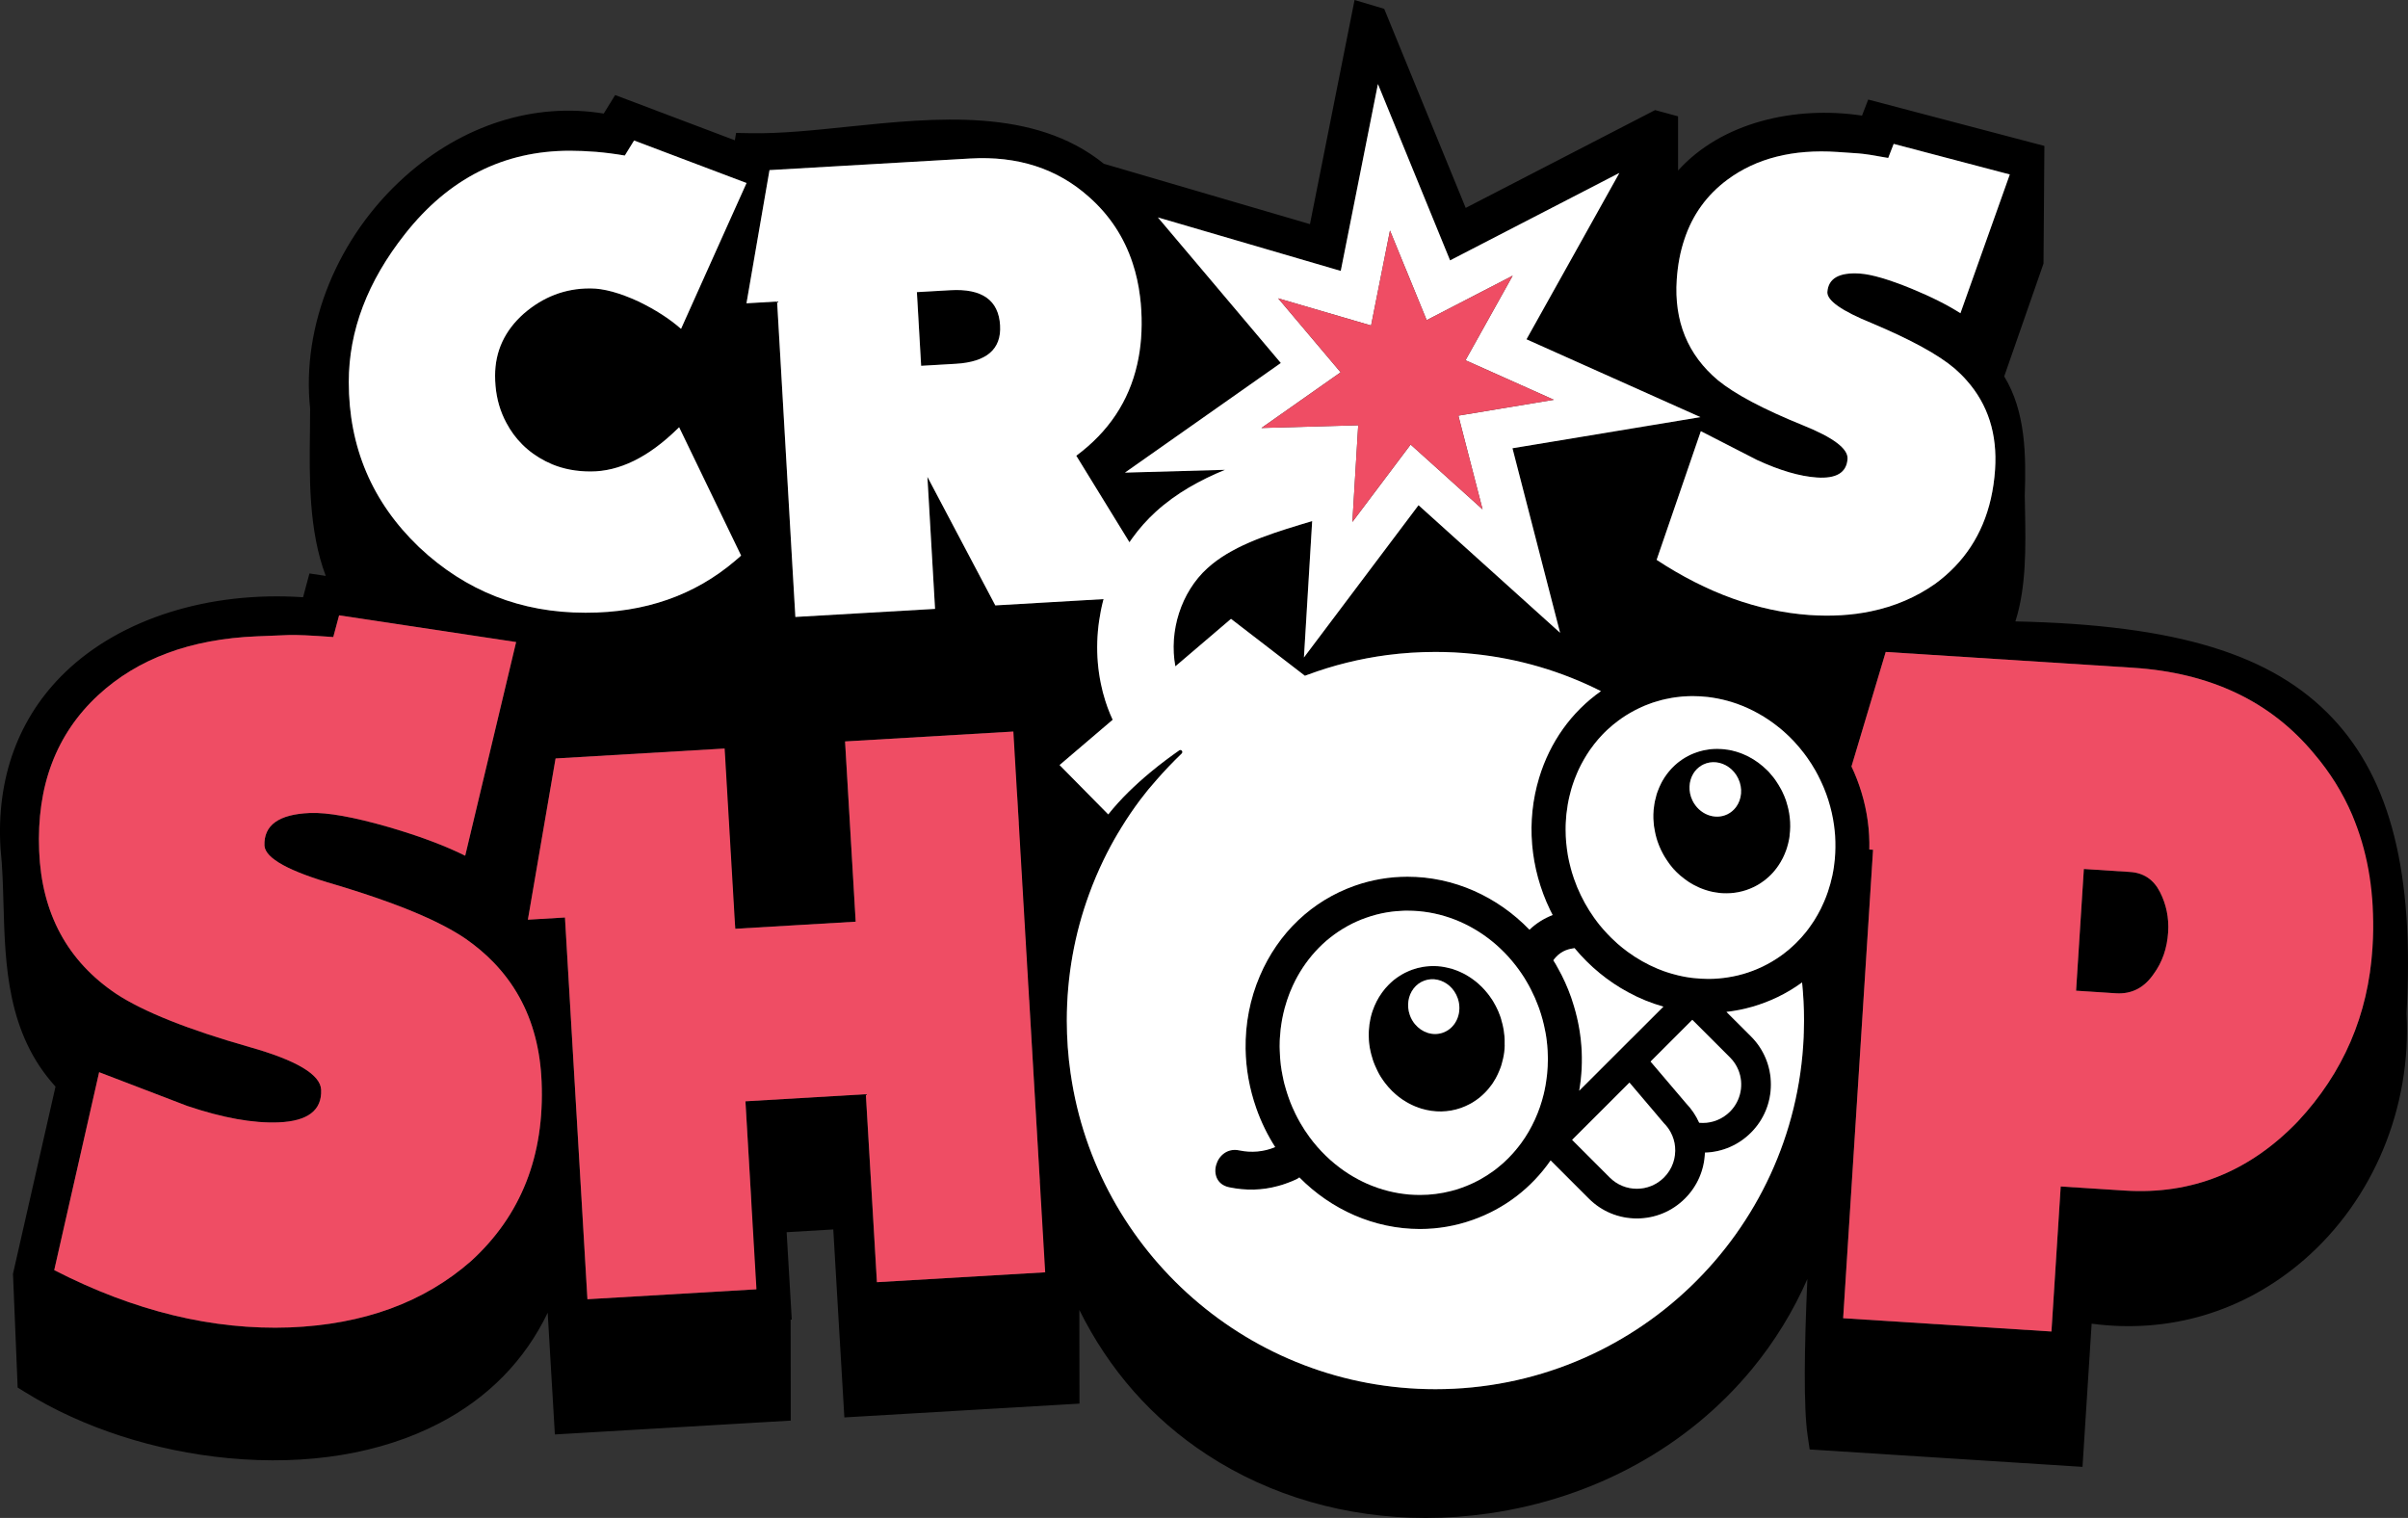
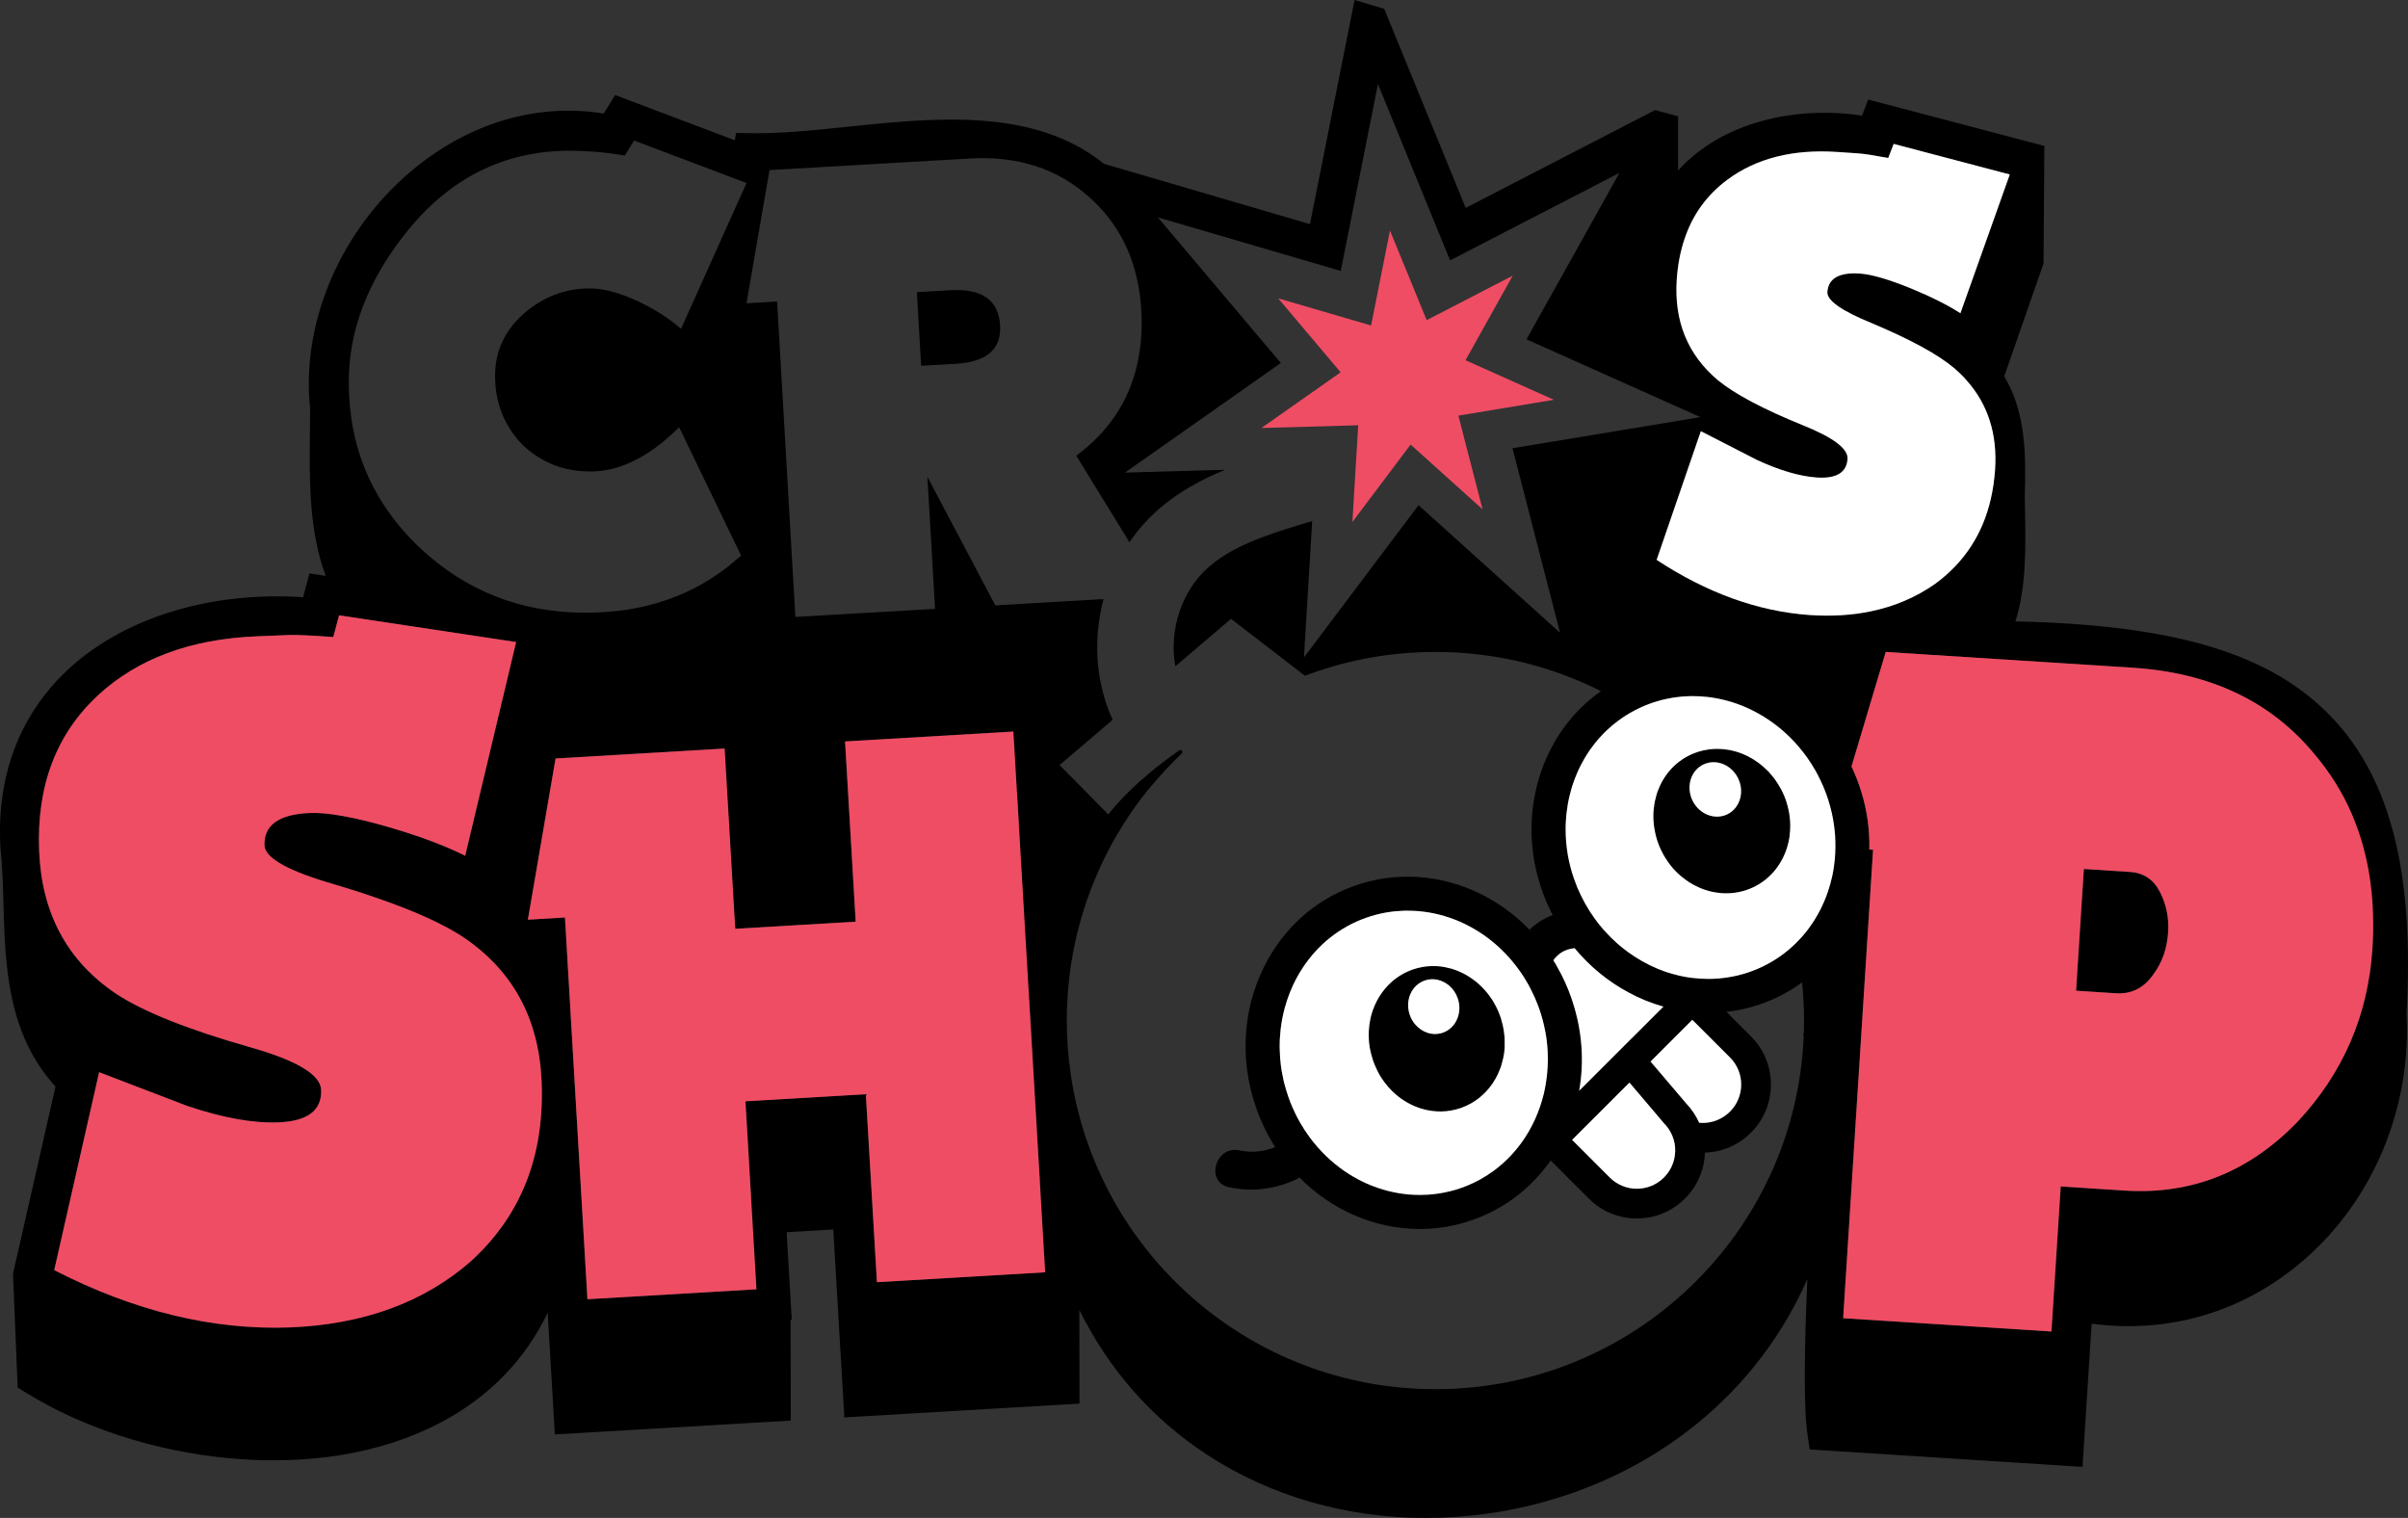
<svg xmlns="http://www.w3.org/2000/svg" viewBox="0 0 566.96 357.4" data-name="Calque 2" id="Calque_2">
  <rect x="0" y="0" width="566.96" height="357.4" fill="#333333" stroke="none" />
  <defs>
    <style>
      .cls-1 {
        fill: #fff;
      }

      .cls-2 {
        fill: #ef4d64;
      }
    </style>
  </defs>
  <g data-name="Calque 1" id="Calque_1-2">
    <g>
      <g>
        <path d="M420.57,188.6c-.04-.11-.07-.22-.11-.32-.09-.25-.19-.5-.29-.75-.02-.03-.03-.07-.04-.1-.14-.33-.28-.65-.44-.98-.08-.16-.16-.32-.24-.48-.09-.16-.18-.33-.28-.49-.13-.23-.26-.47-.4-.69l-.03-.06c-.15-.25-.32-.51-.49-.75-.09-.14-.18-.27-.27-.4-.04-.05-.08-.1-.11-.15-.06-.09-.13-.18-.2-.27-.05-.06-.09-.12-.13-.17-.03-.03-.06-.06-.08-.09s-.04-.05-.06-.07c-.18-.22-.36-.43-.54-.64,0,0,0,0,0,0,0,0,0,0,0,0-.02-.02-.04-.04-.06-.06-.05-.05-.09-.11-.14-.16-.07-.08-.15-.16-.22-.25-.14-.16-.28-.32-.44-.47-.14-.16-.29-.31-.44-.45-.15-.14-.3-.29-.46-.43-.16-.15-.31-.28-.47-.41-.02-.03-.04-.05-.07-.06-.07-.07-.14-.13-.21-.17-.21-.17-.43-.33-.65-.49-.12-.09-.23-.17-.35-.25h-.01s-.09-.07-.13-.09c-.16-.11-.33-.21-.49-.31-.21-.13-.43-.25-.64-.37-.43-.24-.86-.45-1.3-.63-.21-.09-.41-.17-.62-.25-.18-.07-.36-.13-.54-.19-.14-.05-.29-.1-.43-.13t-.02-.01c-.13-.04-.26-.08-.39-.11-.14-.04-.28-.07-.41-.1-.14-.04-.27-.07-.41-.09-.41-.09-.81-.15-1.22-.2-.01,0-.03,0-.04,0-.03-.01-.05-.01-.08-.01-.05,0-.1-.02-.16-.02-.18-.03-.36-.06-.54-.07-.18-.02-.36-.03-.54-.05-.36-.03-.71-.04-1.07-.04-.25,0-.49.01-.74.02-.19.01-.37.02-.55.04-.15.01-.3.03-.45.04-.42.05-.83.12-1.24.21-.13.02-.25.05-.38.08-.11.02-.21.04-.31.08-.22.05-.44.11-.66.18-.29.09-.58.19-.87.3-.14.05-.29.11-.44.17-.2.08-.4.17-.6.26-.05.02-.11.04-.16.07-.21.1-.42.21-.62.33-.03,0-.05.02-.08.04,0,0-.01-.01-.01.01-.14.07-.27.14-.4.22-.04.02-.09.05-.13.08-.18.11-.36.2-.53.33-.03.02-.06.04-.08.06-.16.1-.31.21-.46.33-.04.02-.09.05-.13.09-.09.05-.16.11-.24.18-.02.01-.04.03-.06.05-.08.06-.15.12-.23.19-.01,0-.02,0-.02.01-.21.17-.4.33-.59.52-.13.11-.25.23-.37.36-.14.12-.27.26-.4.4-.03.03-.06.05-.08.09-.18.19-.35.39-.52.6-.13.16-.26.32-.39.49-.07.07-.12.15-.17.23-.13.18-.26.36-.38.54-.07.09-.13.18-.18.28-.11.15-.21.31-.3.47h0s0,.02,0,.03c-.01.01-.02.02-.02.03h-.01c-.04.07-.07.12-.1.18,0,.01,0,.02-.01.03-.1.17-.19.34-.27.51.04-.08.08-.17.13-.26-.49.83-.9,1.71-1.22,2.65-.4,1.16-.67,2.4-.77,3.71-.02.13-.03.26-.03.39-.06.83-.05,1.7.05,2.59.02.28.06.56.1.84.03.28.07.56.14.85.05.25.1.51.15.77.01.04.02.08.03.12.08.37.17.75.28,1.12.08.27.16.54.26.81h0s0,.06.03.09c0,0,0,.01.01.02,0,.02,0,.04.02.06.05.14.1.27.15.41.01.05.03.11.06.16,0,.02,0,.03.02.05.03.09.07.18.11.28.08.2.16.39.25.59.01,0,.01.01.01.01.01.06.03.12.08.18,0,.01.01.02.01.03.02.05.04.09.06.14.02.05.04.09.06.14.12.25.24.49.38.73.09.18.19.36.29.54.08.14.17.29.26.43.04.06.09.13.13.2.04.07.08.14.13.2h.01c.03.06.06.1.09.14.12.18.24.35.36.53.98,1.46,2.09,2.68,3.27,3.68.44.37.89.71,1.35,1.02h.01c.46.31.93.59,1.41.84.24.13.47.24.71.35,1.22.56,2.48.93,3.75,1.14.02,0,.03,0,.04.01.01,0,.02,0,.03,0,.21.04.42.08.63.11.26.04.52.08.78.11.11,0,.23.03.34.04.18,0,.35.03.53.04,2.46.13,4.95-.32,7.27-1.44.22-.11.44-.22.66-.34.16-.09.32-.18.48-.27.18-.11.36-.22.54-.34.28-.18.55-.37.81-.57.19-.14.38-.29.56-.45.19-.15.36-.31.54-.47.17-.16.34-.32.51-.49.17-.16.33-.34.49-.52.13-.15.26-.3.39-.46.02-.03.05-.07.08-.1.28-.34.54-.7.79-1.07.33-.49.64-1,.91-1.53.04-.06.07-.12.1-.18,0-.02.03-.04.04-.07h0c2.02-3.61,2.62-8.18.84-13.25-.01-.05-.03-.11-.05-.16ZM408.74,190.03c-.53.71-1.22,1.3-2.05,1.7-2.98,1.43-6.65-.04-8.21-3.27-1.02-2.14-.87-4.52.2-6.3.47-.78,1.13-1.45,1.94-1.93.14-.08.28-.16.43-.23,1.93-.93,4.16-.63,5.91.58.94.65,1.75,1.56,2.29,2.7,1.12,2.32.84,4.94-.51,6.75Z" />
        <path d="M501.5,205.3l-10.86-.7-1.83,28.66,9.4.61c3.66.23,6.6-1.27,8.83-4.5,2.06-2.79,3.21-6.09,3.45-9.9.21-3.36-.43-6.51-1.93-9.45-1.5-2.94-3.85-4.52-7.06-4.72Z" />
        <path d="M223.76,68.33l-7.88.45,1,17.35,7.89-.46c.1,0,.17-.01.22-.01,7.31-.42,10.81-3.44,10.48-9.04-.34-5.96-4.25-8.72-11.71-8.29Z" />
        <path d="M354.09,242.78s0-.05-.01-.08c-.01-.08-.02-.15-.04-.23-.03-.2-.07-.4-.11-.6v-.02s-.01-.01-.01-.03c0-.01,0-.02-.01-.03-.01-.05-.02-.1-.03-.16-.1-.48-.23-.97-.38-1.45,0-.02,0-.03,0-.05,0-.02-.01-.04-.01-.06l-.24-.75c-.08-.23-.16-.45-.26-.67-.05-.14-.1-.28-.16-.42-.02-.04-.03-.08-.05-.11-.12-.26-.24-.51-.36-.77-.09-.18-.18-.36-.27-.54-.06-.11-.13-.23-.19-.34-.06-.12-.13-.23-.19-.34-.02-.05-.05-.1-.08-.15-.1-.18-.2-.34-.31-.51-2.45-4.01-5.85-6.37-9.47-7.34-.03,0-.05-.01-.08-.02-.02,0-.03,0-.04-.01-.81-.24-1.64-.41-2.47-.52-.28-.03-.56-.06-.85-.08-.02,0-.04,0-.06-.01-.01.01-.02.01-.04,0-.07,0-.14,0-.22,0-.08-.01-.16-.01-.23-.01-.97-.03-1.96.03-2.94.2-.41.07-.81.15-1.22.26-.4.1-.81.23-1.21.37-.26.09-.52.19-.77.3-.33.13-.64.28-.96.44-.26.13-.51.27-.75.41-.26.15-.52.31-.77.48-.19.12-.38.25-.56.39-.21.16-.42.32-.63.48-.2.17-.4.34-.59.52-.21.19-.41.38-.6.58-.25.25-.48.51-.71.77-.04.04-.08.08-.11.13-.18.22-.36.45-.54.69-.02,0-.02.01-.02.03-.07.07-.13.15-.18.23-.01,0-.02.03-.03.04-1.85,2.41-3.02,5.44-3.12,8.96-.01.17-.01.35-.01.53,0,.34.01.68.04,1.02.01.19.03.37.04.56.02.17.05.35.07.52v.06s.01.09.02.14v.02c0,.06.01.12.02.19,0,.06.01.12.02.19.03.25.07.51.12.77.04.25.09.51.15.77.04.2.08.4.14.6.13.52.28,1.04.46,1.56.01.05.03.11.05.16.29.82.63,1.61,1.03,2.36.07.15.14.29.22.43.07.14.14.27.22.4.06.1.12.2.18.3.03.06.07.12.1.18,2.45,4.12,5.9,6.54,9.58,7.52.03,0,.06.01.08.02.02,0,.03,0,.04.01,2.98.88,6.17.88,9.23-.2.36-.13.72-.27,1.07-.43.35-.15.69-.32,1.02-.5.16-.09.32-.17.47-.26.16-.09.31-.19.46-.29.34-.21.66-.43.98-.68.13-.1.26-.19.38-.29.4-.33.79-.68,1.16-1.05.16-.16.32-.32.47-.49.16-.17.31-.34.46-.52.26-.3.5-.62.73-.94,0-.02.01-.03.03-.04.03-.04.06-.08.09-.12,0,0,0-.01.01-.01.01,0,.01-.02.02-.03,2.32-3.13,3.53-7.28,2.78-12.17,0-.08-.02-.17-.04-.26ZM322.27,244.11v-.2c0-.08,0-.17,0-.24,0-.1,0-.19,0-.28v.52c0,.27.01.53.03.8-.02-.2-.03-.4-.03-.6ZM343.19,239.66c-.59,1.6-1.81,2.9-3.46,3.48-2.37.84-4.95-.04-6.57-2h-.01c-.51-.62-.93-1.34-1.21-2.15-.79-2.24-.38-4.59.89-6.24.65-.85,1.53-1.51,2.58-1.88,2.03-.72,4.23-.17,5.84,1.23.86.75,1.55,1.74,1.96,2.92.56,1.59.51,3.23-.02,4.64Z" />
        <path d="M549.23,169.12c-14.17-15.07-36.69-22-74.71-22.81,2.6-8.11,2.43-17.62,2.27-26.21-.02-1.15-.04-2.29-.06-3.41.32-9.72.18-19.84-4.84-28.07l9.25-26.55.21-27.71-41.48-10.92-1.46,3.78c-15.79-2.38-33.06,1.57-43.31,12.93v-12.76s-5.41-1.47-5.41-1.47l-44.59,23.03-19.19-46.87-6.98-2.08-10.5,52.77-7.2-2.11c-14.21-4.16-36.12-10.57-40.22-11.78l-1.1-.32c-16.43-13.26-39.6-10.86-60.24-8.73-8.18.85-15.9,1.66-22.93,1.53l-3.42-.06-.3,1.73-28.18-10.65-2.69,4.36c-16.26-2.69-33.17,2.63-46.81,14.83-15.86,14.19-24.39,35.11-22.32,54.64,0,1.73-.02,3.51-.04,5.32-.14,11.1-.3,23.39,3.72,34.07l-3.84-.58-1.5,5.6c-22.11-1.48-42.84,4.99-55.97,17.62C4.34,168.86-.93,183.27.13,199.91l.02.17c.43,4.04.54,8.3.67,12.81.4,14.3.84,30.43,12.25,42.95l-9.9,43.58-.12.54.03.54c.02.51.99,24.07.99,24.07l.08,2.12,1.81,1.12c13.48,8.36,30.47,13.87,47.81,15.51,18.72,1.77,35.86-1.06,49.59-8.18,11.59-6.01,20.2-14.84,25.59-26.05l1.69,28.65,55.54-3.26-.03-23.77h.27l-1.21-20.59,10.98-.65,2.61,44.26,55.36-3.25-.03-22.05c6.97,14.06,17.09,25.6,30.05,34.07,14.95,9.79,32.83,14.9,51.5,14.9,4.94,0,9.94-.36,14.95-1.08,24.77-3.59,46.73-15.64,61.84-33.93,5.35-6.49,9.71-13.59,13.07-21.24-.71,16.04-.93,30.24.07,36.93l.47,3.19,64.24,4.1,2.15-33.71c18.32,2.44,35.93-2.82,50.03-15.05,16.3-14.14,25.31-35.81,24.11-58,1.84-32.84-3.68-54.92-17.38-69.49ZM394.79,65.8c.23-3.42.83-6.57,1.8-9.45,1.9-5.76,5.27-10.43,10.1-14.02,6.83-5.07,15.47-7.25,25.92-6.55l4.96.34c.6.04,1.48.15,2.65.32,1.17.18,2.62.43,4.36.75l1.28-3.31,27.34,7.2-11.62,32.67c-2.99-1.92-6.83-3.86-11.52-5.79-5.34-2.18-9.38-3.36-12.13-3.55-4.9-.33-7.46,1.12-7.68,4.36-.09,2.01,3.42,4.46,10.51,7.34,9.19,3.87,15.69,7.43,19.49,10.68,1.03.9,1.98,1.84,2.83,2.82,5,5.64,7.21,12.61,6.66,20.92-.16,2.42-.5,4.73-1,6.92-1.91,8.34-6.28,15.01-13.1,20.01-4.5,3.16-9.55,5.32-15.16,6.48-4.45.93-9.27,1.22-14.43.87-12.16-.87-24.15-5.2-36-12.99l10.41-30.3,13.26,6.8c5.36,2.47,10.05,3.84,14.05,4.11,4.6.31,7.01-1.15,7.23-4.38.16-2.4-3.35-5.05-10.55-7.94-9.3-3.77-15.94-7.3-19.95-10.57-7.13-5.98-10.37-13.9-9.71-23.74ZM95.36,55.09c10.28-13.06,23.21-19.6,38.81-19.6,1.96,0,4.01.09,6.17.26,2.15.18,4.41.47,6.77.87l2.18-3.54,26.48,10.01-5.55,12.35-9.87,21.99c-2.66-2.35-6-4.5-10.01-6.45-4.46-2.05-8.22-3.07-11.28-3.07h-.23c-5.76,0-10.93,1.97-15.49,5.92-4.51,4-6.77,8.87-6.77,14.62,0,3.3.56,6.32,1.69,9.07.29.71.61,1.39.97,2.05,1,1.9,2.25,3.59,3.73,5.07.4.4.81.78,1.24,1.14,1.72,1.46,3.67,2.64,5.83,3.55,2.71,1.12,5.72,1.68,9.03,1.68,6.77,0,13.56-3.32,20.38-9.97.15-.14.31-.3.46-.45l14.59,30.22c-.22.2-.44.4-.66.59-.02.02-.05.05-.08.07l-.69.46.05.09c-9.58,8.16-21.28,12.24-35.1,12.24h-.23c-15.1,0-28.1-5.11-38.99-15.33-.07-.06-.13-.13-.2-.19-10.98-10.54-16.47-23.47-16.47-38.79,0-12.07,4.41-23.69,13.24-34.86ZM110.93,296.9c-11.06,9.72-25.29,14.94-42.7,15.64-18.17.66-36.65-3.83-55.46-13.49l10.57-46.6,20.76,7.95c8.35,2.81,15.51,4.1,21.49,3.86,6.88-.28,10.22-2.84,10.02-7.66-.14-3.59-5.78-6.95-16.91-10.09-14.39-4.1-24.82-8.26-31.28-12.47-11.54-7.73-17.61-18.96-18.2-33.66-.63-15.31,4-27.54,13.89-36.7,9.31-8.6,21.77-13.23,37.39-13.86l7.4-.3c.89-.04,2.22-.01,3.99.06,1.76.08,3.95.22,6.58.41l1.37-5.11,16.11,2.43,25.57,3.86-11.99,50.31c-4.49-2.24-10.11-4.38-16.87-6.4-.38-.12-.76-.23-1.14-.34-8.26-2.38-14.44-3.49-18.55-3.32-7.33.3-10.89,2.86-10.7,7.69.2,3,5.79,6.07,16.77,9.21,4.6,1.38,8.78,2.75,12.53,4.12,6.67,2.43,12.01,4.86,16.02,7.28.73.44,1.42.88,2.06,1.32,2.44,1.7,4.64,3.56,6.58,5.57,4.75,4.92,8.01,10.76,9.77,17.53.86,3.3,1.37,6.83,1.52,10.57.71,17.38-4.82,31.44-16.59,42.19ZM206.47,301.89l-2.51-42.57-.1-1.69-28.35,1.67.04.65,1.33,22.64h-.12s1.22,20.98,1.22,20.98l-39.67,2.33-3.48-59.07-1.81-30.81-8.73.52,6.52-37.96,39.69-2.33,2.44,41.5h.12s.06.93.06.93l28.35-1.67-2.5-42.44,39.5-2.32.88,14.69.11-.09.42,7.09-.13-.13,2.44,41.59h.13l1.09,18.63,1.42,24.12h-.13s1.26,21.42,1.26,21.42l-39.49,2.32ZM424.7,243.29l-.12.16.09.72c-2.02,46.13-40.07,82.91-86.7,82.91-43.67,0-79.82-32.26-85.88-74.26-.01-.04-.01-.07-.02-.11h0c-.59-4.06-.89-8.21-.89-12.42,0-10.46,1.85-20.5,5.26-29.79,1-2.75,2.14-5.43,3.4-8.04,1.04-2.15,2.17-4.25,3.38-6.29.04-.07.09-.13.13-.2.21-.37.43-.74.66-1.1,1.37-2.24,2.84-4.4,4.41-6.5.45-.6.94-1.22,1.44-1.84.07-.1.15-.19.22-.28l.38-.47c.62-.75,1.27-1.51,1.96-2.28,1.72-1.96,3.65-4.01,5.81-6.08.06-.06.11-.13.13-.2.14-.39-.3-.83-.72-.54-1.98,1.38-4.39,3.15-6.9,5.25-3.34,2.78-6.87,6.12-9.8,9.82l-10.26-10.4-1.2-1.22,9.81-8.37,2.69-2.29c-.44-.95-.84-1.91-1.2-2.9-.18-.51-.36-1.02-.52-1.53-.43-1.35-.79-2.72-1.07-4.11t0-.02c-1.33-6.44-1.08-13.17.56-19.54.03-.1.05-.21.09-.31l-25.49,1.48-15.99-30.27,1.64,28.31.16,2.78-1.73.1-31.16,1.8-.05-.95-.15-2.49-.54-9.26.03-.02h-.03s-3.56-61.55-3.56-61.55l-7.21.42,2.66-15.4,2.76-15.96,47.23-2.73c11.17-.65,20.48,2.35,27.94,9,4.88,4.3,8.33,9.52,10.34,15.67.81,2.45,1.39,5.06,1.73,7.82.14,1.07.24,2.18.3,3.3.25,4.54-.07,8.77-.97,12.69-1.97,8.7-6.75,15.87-14.34,21.5l12.52,20.37c.07-.11.15-.22.23-.33.1-.16.21-.32.33-.47.03-.04.06-.09.09-.13,1.63-2.27,3.49-4.37,5.57-6.26,4.85-4.41,10.46-7.47,16.28-9.86l-21.13.59-1.05.03-1.38.04,2.87-2.02,21.56-15.16,12.27-8.63-18.7-22.15-8.94-10.58-1.31-1.55.94.27h.01s42.11,12.33,42.11,12.33l8.75-44,.67,1.63,16.32,39.89.68-.35,39.18-20.24-.59,1.06-9.48,16.99-11.8,21.12,35.56,15.91,5.4,2.41-4.87.81-39.39,6.52,5.78,22.41,5.42,21.03-33.32-30.03-25.94,34.47-1.04,1.38.43-7.11,1.51-25c-.92.27-1.89.56-2.9.87-8.35,2.54-16.3,5.24-21.79,10.24-6.18,5.61-9.07,14.84-7.52,23.08h0s13.1-11.17,13.1-11.17l17.4,13.4c.13-.05.27-.1.4-.15.11-.04.22-.08.33-.12,5.94-2.2,12.19-3.76,18.66-4.61,3.71-.48,7.5-.73,11.34-.73,3,0,5.96.15,8.88.46,10.73,1.08,20.88,4.12,30.09,8.77-6.91,4.86-11.99,11.93-14.56,20.41-3.08,10.18-2.17,21.23,2.58,31.09.2.41.4.81.61,1.21-2.03.79-3.9,1.96-5.46,3.46-7.54-7.81-17.8-12.48-28.71-12.48-4.25,0-8.42.71-12.4,2.11-10.08,3.55-18.02,11.08-22.36,21.22-2.34,5.45-3.46,11.3-3.37,17.21.07,4.68.91,9.4,2.52,13.98,1.15,3.27,2.65,6.33,4.45,9.14-2.67,1.13-5.63,1.38-8.46.78-5.65-1.19-8.07,7.48-2.4,8.68,3.97.83,7.79.73,11.52-.29.74-.19,1.48-.43,2.22-.71.71-.26,1.42-.55,2.12-.88.25-.12.48-.26.69-.44,7.52,7.61,17.64,12.15,28.39,12.15,4.23,0,8.4-.72,12.39-2.13,7.53-2.65,13.86-7.51,18.38-14.02l8.97,8.97c3.02,3.03,7.05,4.7,11.33,4.7s8.32-1.67,11.35-4.71c2.89-2.89,4.55-6.72,4.68-10.8,4.09-.12,7.93-1.78,10.84-4.69,3.03-3.03,4.7-7.06,4.7-11.34s-1.67-8.31-4.7-11.34l-5.77-5.76c4.15-.47,8.17-1.63,11.97-3.45,2.07-.99,4.02-2.16,5.84-3.49.3,2.95.46,5.95.46,8.98,0,1-.02,2-.06,3ZM393.35,266.58c.58,1.07.93,2.24,1.04,3.42.24,2.59-.63,5.26-2.61,7.24-1.76,1.76-4.07,2.65-6.39,2.65s-4.62-.89-6.38-2.65l-8.86-8.86,9.83-9.82,3.67-3.67,6.71,7.9-.81-.69,3.8,4.48ZM392.86,254.92l-3.88-4.56-.36-.42,9.83-9.83,8.86,8.85c.89.88,1.55,1.9,1.99,2.99,1.32,3.26.66,7.14-1.99,9.79-1.77,1.76-4.08,2.65-6.39,2.65-.28,0-.57-.01-.85-.04-.75-1.69-1.8-3.24-3.11-4.61l-4.1-4.82ZM384.08,244.58h-.01s-5.37,5.36-5.37,5.36l-6.88,6.87c1.22-6.96.69-14.22-1.63-21.17-.07-.27-.17-.53-.26-.8-.85-2.41-1.89-4.72-3.12-6.89-.11-.23-.24-.45-.37-.67-.02-.03-.04-.06-.05-.1-.22-.36-.44-.72-.66-1.08.18-.27.39-.52.62-.76.32-.35.69-.68,1.11-.96.71-.48,1.5-.8,2.33-.98.31-.07.62-.12.94-.16,3.56,4.3,7.87,7.84,12.66,10.41,2.62,1.43,5.4,2.56,8.26,3.36l-7.57,7.57ZM358.88,230.19c.19.31.38.63.57.96.18.29.34.59.51.89.2.37.4.75.59,1.14.57,1.16,1.1,2.38,1.59,3.66.08.2.16.4.23.6l.04.12c.57,1.71,1.02,3.37,1.36,4.99.08.42.16.83.23,1.24.03.17.06.34.08.51.04.28.08.56.11.84.08.69.15,1.37.18,2.05.01.03.01.06.01.08.03.43.05.86.05,1.29.01.32.02.63.02.94-.01.35-.03.69-.04,1.04,0,.17-.01.34-.01.51-.03.55-.07,1.09-.12,1.62-.02.21-.04.41-.06.62-.06.53-.14,1.06-.22,1.59-.03.19-.05.38-.09.57-.12.71-.27,1.41-.43,2.1-.51,2.1-1.21,4.14-2.1,6.08-.44.96-.93,1.91-1.46,2.82-.53.92-1.11,1.8-1.73,2.66-.26.35-.52.7-.79,1.03,0,.01-.01.01-.01.01-3.68,4.27-8.43,7.39-13.49,9.16-3.29,1.15-6.79,1.75-10.32,1.75s-7-.58-10.38-1.81c-.04-.01-.08-.02-.12-.04-.15-.06-.3-.12-.44-.18-.58-.23-1.16-.49-1.72-.76-.76-.37-1.5-.76-2.22-1.18-.73-.42-1.44-.87-2.14-1.35-3.13-2.16-5.93-4.87-8.25-8.03-.77-1.05-1.5-2.16-2.16-3.31-.22-.38-.44-.77-.64-1.16-.36-.67-.68-1.35-.99-2.05-.04-.06-.06-.12-.09-.19-.03-.06-.06-.12-.09-.19-.04-.09-.08-.17-.11-.26-.09-.22-.18-.43-.27-.65-.05-.11-.1-.23-.14-.34-.02-.04-.03-.09-.05-.13-.14-.38-.29-.76-.42-1.15-.11-.33-.22-.66-.33-.99,0-.03-.02-.07-.03-.11-.07-.2-.13-.4-.19-.6-.09-.29-.17-.57-.24-.86-.22-.85-.42-1.69-.59-2.52-.08-.37-.15-.74-.21-1.11-.08-.42-.14-.85-.19-1.27-.07-.57-.13-1.14-.17-1.7-.05-.64-.08-1.27-.09-1.9-.02-.27-.02-.54-.02-.81v-.13c0-.16,0-.32.01-.48,0-.23,0-.46.01-.69.01-.21.02-.41.03-.62.04-.71.1-1.42.18-2.12.04-.37.09-.74.15-1.11.04-.35.1-.7.17-1.05.01-.1.03-.19.05-.28.07-.4.15-.8.25-1.2.01-.06.02-.12.04-.17.09-.43.2-.86.32-1.29.02-.06.04-.12.06-.19.13-.48.27-.96.43-1.43,0-.04.02-.07.03-.1.16-.46.32-.92.49-1.37.08-.21.15-.41.23-.6.19-.46.38-.92.59-1.37.05-.12.1-.24.16-.35.13-.29.27-.57.42-.86.02-.05.05-.1.07-.15.35-.68.73-1.36,1.13-2.02.15-.24.3-.48.45-.71.06-.1.12-.2.19-.3.88-1.33,1.86-2.59,2.93-3.77.27-.3.54-.59.82-.87.56-.57,1.14-1.11,1.74-1.64.31-.26.61-.51.93-.76.24-.2.49-.39.74-.57.16-.13.32-.25.49-.35.18-.14.37-.27.56-.4.36-.25.72-.48,1.09-.7.44-.27.89-.53,1.34-.78.34-.19.69-.37,1.04-.54.7-.34,1.41-.66,2.13-.95h.01c.37-.14.74-.28,1.11-.41.78-.28,1.57-.52,2.37-.73s1.61-.38,2.42-.52l1.23-.18c.31-.04.62-.07.92-.1.62-.06,1.24-.1,1.86-.12.16,0,.31,0,.47-.01h.46c.86,0,1.7.04,2.55.1.84.08,1.68.18,2.51.32.83.14,1.65.32,2.46.52.81.21,1.62.45,2.41.72.35.12.7.25,1.04.38.02.01.04.01.06.02.81.31,1.6.66,2.38,1.03.76.36,1.5.76,2.22,1.18.73.42,1.44.87,2.14,1.35.69.48,1.37.98,2.04,1.52.66.53,1.3,1.09,1.92,1.67.32.3.63.6.92.9.66.66,1.29,1.35,1.89,2.06h0c1.06,1.26,2.03,2.59,2.93,4ZM432.01,202.17v.04c-.06.65-.14,1.29-.23,1.93,0,.02-.01.04-.01.06-.1.66-.21,1.31-.35,1.96-.28,1.3-.63,2.57-1.05,3.81-.27.8-.57,1.58-.9,2.34-.24.56-.5,1.12-.77,1.67-.49.97-1.02,1.91-1.6,2.82-.2.32-.41.63-.64.94h0c-.39.59-.81,1.15-1.24,1.7-.74.92-1.52,1.79-2.37,2.62-1.1,1.08-2.28,2.08-3.55,2.99-.04.02-.07.05-.1.07-1.27.87-2.65,1.68-4.14,2.43l-.15.07c-1.95.88-3.9,1.57-5.85,2.07-.06.02-.13.03-.19.05-.03.01-.06.01-.09.01-1.27.2-2.62.41-4.05.63-.02.01-.04.01-.06.01-.8.07-1.61.1-2.43.1-1.18,0-2.36-.07-3.52-.2-.07-.01-.15-.02-.22-.03l-.05-.05-.04.04c-.66-.08-1.31-.19-1.96-.31h-.01c-.42-.08-.85-.17-1.26-.27-.51-.12-1.01-.25-1.52-.4-.33-.1-.66-.2-.99-.3-.31-.1-.61-.2-.92-.31-.5-.18-.99-.37-1.48-.57-2.49-1.04-4.87-2.39-7.08-4.01-9.59-7.51-15.26-20.22-14.39-32.33v-.06c.09-.79.2-1.57.33-2.34.05-.28.11-.56.16-.84.06-.28.12-.55.18-.83.12-.54.26-1.08.41-1.61.07-.27.15-.53.23-.79.08-.27.17-.53.26-.79.12-.35.24-.69.37-1.04.18-.46.36-.91.55-1.36.13-.31.27-.62.41-.93.75-1.58,1.62-3.1,2.61-4.54h0c.34-.48.68-.95,1.03-1.4.62-.8,1.29-1.57,1.99-2.3.05-.05.1-.11.16-.16.12-.12.24-.25.36-.37l.03-.03c.2-.19.4-.39.61-.58.8-.74,1.64-1.44,2.52-2.09.29-.22.59-.44.89-.64.31-.21.62-.41.93-.61.16-.11.33-.21.5-.3,1.19-.7,2.45-1.35,3.77-1.93.06-.03.12-.06.18-.08.19-.08.38-.16.57-.22.05-.03.11-.05.16-.06,1.05-.39,2.08-.72,3.1-1,.07-.02.15-.04.22-.06.02,0,.04-.01.06-.01.19-.05.37-.09.56-.13t.02-.01l.4-.08,1.26-.25c.23-.04.46-.08.7-.11l1.27-.15c.16-.02.33-.04.49-.05.1-.01.2-.02.3-.02.37-.03.75-.05,1.12-.06l1.02-.02c1.18,0,2.36.07,3.52.2.76.09,1.52.21,2.27.35t.01,0c.42.08.85.17,1.27.27.37.09.74.18,1.1.28.3.08.6.17.9.26.01,0,.03.01.04.01,3.54,1.09,6.89,2.8,9.92,5.02.03.02.06.04.09.07.16.11.31.23.47.36,4.57,3.74,8.18,8.66,10.54,13.91,2.42,5.37,3.7,11.49,3.35,17.54ZM558.59,223.22c-1.01,15.75-6.86,29.35-17.56,40.81-11.4,11.86-24.98,17.29-40.73,16.29l-15.11-.97-2.18,34.15-49.04-3.13,7.04-110.29-.88-.06c.11-4.5-.5-9.02-1.83-13.4-.63-2.09-1.42-4.15-2.37-6.16l5.97-19.97,2.09-6.99,58.22,3.72c18.21,1.17,32.44,7.92,42.66,20.27,3.75,4.4,6.74,9.21,8.97,14.43.01.03.02.05.03.08,2.75,7.52,4.37,16.4,4.89,26.85-.02,1.44-.08,2.9-.17,4.37Z" />
      </g>
      <g>
        <path d="M370.73,223.24c-.32.04-.63.09-.94.16-.83.18-1.62.5-2.33.98-.42.28-.79.61-1.11.96-.23.24-.44.49-.62.76.22.36.44.72.66,1.08.01.04.03.07.05.1.13.22.26.44.37.67,1.23,2.17,2.27,4.48,3.12,6.89.09.27.19.53.26.8,2.32,6.95,2.85,14.21,1.63,21.17l6.88-6.87,5.37-5.37h.01s7.57-7.56,7.57-7.56c-2.86-.8-5.64-1.93-8.26-3.36-4.79-2.57-9.1-6.11-12.66-10.41Z" class="cls-1" />
-         <path d="M418.46,234.8c-3.8,1.82-7.82,2.98-11.97,3.45l5.77,5.76c3.03,3.03,4.7,7.06,4.7,11.34s-1.67,8.31-4.7,11.34c-2.91,2.91-6.75,4.57-10.84,4.69-.13,4.08-1.79,7.91-4.68,10.8-3.03,3.04-7.06,4.71-11.35,4.71s-8.31-1.67-11.33-4.7l-8.97-8.97c-4.52,6.51-10.85,11.37-18.38,14.02-3.99,1.41-8.16,2.13-12.39,2.13-10.75,0-20.87-4.54-28.39-12.15-.21.18-.44.32-.69.44-.7.33-1.41.62-2.12.88-.74.28-1.48.52-2.22.71-3.73,1.02-7.55,1.12-11.52.29-5.67-1.2-3.25-9.87,2.4-8.68,2.83.6,5.79.35,8.46-.78-1.8-2.81-3.3-5.87-4.45-9.14-1.61-4.58-2.45-9.3-2.52-13.98-.09-5.91,1.03-11.76,3.37-17.21,4.34-10.14,12.28-17.67,22.36-21.22,3.98-1.4,8.15-2.11,12.4-2.11,10.91,0,21.17,4.67,28.71,12.48,1.56-1.5,3.43-2.67,5.46-3.46-.21-.4-.41-.8-.61-1.21-4.75-9.86-5.66-20.91-2.58-31.09,2.57-8.48,7.65-15.55,14.56-20.41-9.21-4.65-19.36-7.69-30.09-8.77-2.92-.31-5.88-.46-8.88-.46-3.84,0-7.63.25-11.34.73-6.47.85-12.72,2.41-18.66,4.61-.11.04-.22.08-.33.12-.13.05-.27.1-.4.15l-17.4-13.4-13.1,11.18h0c-1.55-8.25,1.34-17.48,7.52-23.09,5.49-5,13.44-7.7,21.79-10.24,1.01-.31,1.98-.6,2.9-.87l-1.51,25-.43,7.11,1.04-1.38,25.94-34.47,33.32,30.03h.01s-5.43-21.03-5.43-21.03l-5.78-22.41,39.39-6.52,4.87-.81-5.4-2.41-35.56-15.91,11.8-21.12,9.48-16.99.59-1.06-39.18,20.24-.68.35-16.32-39.89-.67-1.63-8.75,44-42.11-12.32h-.01s-.94-.28-.94-.28l1.31,1.55,8.94,10.58,18.7,22.15-12.27,8.63-21.56,15.16-2.87,2.02,1.38-.04,1.05-.03,21.13-.59c-5.82,2.39-11.43,5.45-16.28,9.86-2.08,1.89-3.94,3.99-5.57,6.26-.03.04-.06.09-.09.13-.12.15-.23.31-.33.47-.08.11-.16.22-.23.33l-12.52-20.37c7.59-5.63,12.37-12.8,14.34-21.5.9-3.92,1.22-8.15.97-12.69-.06-1.12-.16-2.23-.3-3.3-.34-2.76-.92-5.37-1.73-7.82-2.01-6.15-5.46-11.37-10.34-15.67-7.46-6.65-16.77-9.65-27.94-9l-47.23,2.73-2.76,15.96-2.66,15.4,7.21-.42,3.56,61.54v.03l.54,9.26.15,2.49.05.95,31.16-1.8,1.73-.1-.16-2.78-1.64-28.31,15.99,30.27,25.49-1.48c-.04.1-.06.21-.09.31-1.64,6.37-1.89,13.1-.56,19.54t0,.02c.28,1.39.64,2.76,1.07,4.11.16.51.34,1.02.52,1.53.36.99.76,1.95,1.2,2.9l-2.69,2.29-9.81,8.37,1.2,1.22,10.26,10.4c2.93-3.7,6.46-7.04,9.8-9.82,2.51-2.1,4.92-3.87,6.9-5.25.42-.29.86.15.72.54-.02.07-.07.14-.13.2-2.16,2.07-4.09,4.12-5.81,6.08-.69.77-1.34,1.53-1.96,2.28l-.38.47c-.07.09-.15.18-.22.28-.5.62-.99,1.24-1.44,1.84-1.57,2.1-3.04,4.26-4.41,6.5-.23.36-.45.73-.66,1.1-.04.07-.09.13-.13.2-1.21,2.04-2.34,4.14-3.38,6.29-1.26,2.61-2.4,5.29-3.4,8.04-3.41,9.29-5.26,19.33-5.26,29.79,0,4.21.3,8.36.89,12.41h0c.01.05.01.08.02.12,6.06,42,42.21,74.26,85.88,74.26,46.63,0,84.68-36.78,86.7-82.91.02-.29.03-.59.03-.88.04-1,.06-2,.06-3,0-3.03-.16-6.03-.46-8.98-1.82,1.33-3.77,2.5-5.84,3.49ZM315.65,87.66l-14.71-17.42,21.88,6.4,2.57-12.92,1.88-9.44,3.63,8.88h.01l5,12.22,20.25-10.47-11.11,19.91,20.81,9.31-22.49,3.73,5.7,22.07-16.94-15.26-13.71,18.22,1.37-22.76-22.79.64,18.65-13.11ZM224.99,85.66c-.05,0-.12.01-.22.01l-7.89.46-1-17.35,7.88-.45c7.46-.43,11.37,2.33,11.71,8.29.33,5.6-3.17,8.62-10.48,9.04Z" class="cls-1" />
        <path d="M400.07,264.35c.28.03.57.04.85.04,2.31,0,4.62-.89,6.39-2.65,2.65-2.65,3.31-6.53,1.99-9.79-.44-1.09-1.1-2.11-1.99-2.99l-8.86-8.85-9.83,9.83.36.42,3.88,4.56,4.1,4.82c1.31,1.37,2.36,2.92,3.11,4.61Z" class="cls-1" />
        <path d="M354.06,224.13c-.29-.3-.6-.6-.92-.9-.62-.58-1.26-1.14-1.92-1.67-.67-.54-1.35-1.04-2.04-1.52-.7-.48-1.41-.93-2.14-1.35-.72-.42-1.46-.82-2.22-1.18-.78-.37-1.57-.72-2.38-1.03-.02-.01-.04-.01-.06-.02-.34-.13-.69-.26-1.04-.38-.79-.27-1.6-.51-2.41-.72-.81-.2-1.63-.38-2.46-.52-.83-.14-1.67-.24-2.51-.32-.85-.06-1.69-.1-2.55-.1h-.46c-.16.01-.31.01-.47.01-.62.02-1.24.06-1.86.12-.3.03-.61.06-.92.1l-1.23.18c-.81.14-1.62.31-2.42.52s-1.59.45-2.37.73c-.37.13-.74.27-1.11.41h-.01c-.72.29-1.43.61-2.13.95-.35.17-.7.35-1.04.54-.45.25-.9.51-1.34.78-.37.22-.73.45-1.09.7-.19.13-.38.26-.56.4-.17.1-.33.22-.49.35-.25.18-.5.37-.74.57-.32.25-.62.5-.93.76-.6.53-1.18,1.07-1.74,1.64-.28.28-.55.57-.82.87-1.07,1.18-2.05,2.44-2.93,3.77-.07.1-.13.2-.19.3-.15.23-.3.47-.45.71-.4.66-.78,1.34-1.13,2.02-.02.05-.05.1-.07.15-.15.29-.29.57-.42.86-.06.11-.11.23-.16.35-.21.45-.4.91-.59,1.37-.08.19-.15.39-.23.6-.17.45-.33.91-.49,1.37,0,.03-.02.06-.03.1-.16.47-.3.95-.43,1.43-.02.07-.04.13-.06.19-.12.43-.23.86-.32,1.29-.02.05-.03.11-.04.17-.1.4-.18.8-.25,1.2-.02.09-.04.18-.05.28-.07.35-.13.7-.17,1.05-.06.37-.11.74-.15,1.11-.08.7-.14,1.41-.18,2.12-.01.21-.02.41-.03.62-.01.23-.01.46-.01.69-.01.16-.01.32-.01.48v.13c0,.27,0,.54.02.81.01.63.04,1.26.09,1.9.04.56.1,1.13.17,1.7.05.42.11.85.19,1.27.06.37.13.74.21,1.11.07.43.16.85.26,1.27.06.28.13.55.2.83t.01.02c.03.13.07.27.12.4.07.29.15.57.24.86.06.2.12.4.19.6,0,.04.02.08.03.11.11.33.22.66.33.99.13.39.28.77.42,1.15.02.04.03.09.05.13.04.11.09.23.14.34.09.22.18.43.27.65.03.09.07.17.11.26.03.07.06.13.09.19.03.07.05.13.09.19.31.7.63,1.38.99,2.05.2.39.42.78.64,1.16.66,1.15,1.39,2.26,2.16,3.31,2.32,3.16,5.12,5.87,8.25,8.03.7.48,1.41.93,2.14,1.35.72.42,1.46.81,2.22,1.18.56.27,1.14.53,1.72.76.14.06.29.12.44.18.04.02.08.03.12.04.4.16.8.31,1.2.45.79.27,1.6.51,2.41.72.81.2,1.63.38,2.46.52.83.14,1.67.24,2.51.32.85.06,1.69.1,2.55.1,2.47,0,4.92-.31,7.3-.92.42-.11.84-.22,1.25-.35.4-.12.79-.25,1.18-.39.41-.14.82-.3,1.22-.46.22-.09.44-.18.66-.28.27-.11.54-.23.81-.36.34-.16.68-.32,1.01-.5.27-.13.54-.28.8-.42,1.06-.59,2.08-1.25,3.06-1.96.27-.2.54-.4.81-.61.5-.39.99-.8,1.46-1.22.42-.38.83-.78,1.24-1.18.37-.37.73-.76,1.08-1.15.41-.46.8-.92,1.18-1.41,0,0,.01,0,.01-.01.27-.33.53-.68.79-1.03.62-.86,1.2-1.74,1.73-2.66.53-.91,1.02-1.86,1.46-2.82.89-1.94,1.59-3.98,2.1-6.08.16-.69.31-1.39.43-2.1.04-.19.06-.38.09-.57.08-.53.16-1.06.22-1.59.02-.21.04-.41.06-.62.05-.53.09-1.07.12-1.62,0-.17.01-.34.01-.51.01-.35.03-.69.04-1.04,0-.31-.01-.62-.02-.94,0-.43-.02-.86-.05-1.29,0-.02,0-.05-.01-.08-.03-.68-.1-1.36-.18-2.05-.03-.28-.07-.56-.11-.84-.02-.17-.05-.34-.08-.51,0-.11-.03-.22-.05-.33-.05-.3-.11-.61-.18-.91-.32-1.69-.78-3.38-1.37-5.06-.08-.22-.15-.44-.24-.65-.46-1.26-1-2.48-1.61-3.66-.03-.08-.07-.15-.11-.23-.16-.31-.32-.61-.48-.91-.17-.3-.33-.6-.51-.89-.19-.33-.38-.65-.57-.96-.9-1.41-1.87-2.74-2.93-3.99h0c-.6-.72-1.23-1.41-1.89-2.07ZM354.28,246.12c-.02,1.07-.15,2.12-.39,3.14-.09.41-.19.81-.31,1.21-.1.4-.23.79-.39,1.17-.07.19-.15.39-.23.57-.11.27-.23.53-.35.79-.14.29-.29.58-.44.87-.19.35-.4.7-.63,1.04-.06.1-.12.2-.19.3-.01.01-.01.02-.02.03-.01,0-.01.01-.01.01-.03.04-.06.08-.09.12-.02.01-.03.02-.03.04-.23.32-.47.64-.73.94-.15.18-.3.35-.46.52-.15.17-.31.33-.47.49-.37.37-.76.72-1.16,1.05-.12.1-.25.19-.38.29-.32.25-.64.47-.98.68-.15.1-.3.2-.46.29-.15.09-.31.17-.47.26-.33.18-.67.35-1.02.5-.35.16-.71.3-1.07.43-3.06,1.08-6.25,1.08-9.23.2,0-.01-.02-.01-.04-.01-.18-.06-.37-.12-.56-.19h-.01c-.35-.12-.69-.25-1.03-.39-.25-.1-.49-.21-.73-.33-.27-.13-.54-.27-.8-.41-.16-.09-.32-.18-.47-.27-.33-.19-.65-.39-.96-.6-.3-.2-.59-.42-.87-.64-.23-.18-.45-.36-.67-.55-.29-.25-.58-.51-.85-.78-.04-.04-.08-.07-.11-.12-.27-.27-.53-.55-.79-.84s-.5-.59-.74-.9c-.16-.19-.3-.38-.43-.58-.11-.15-.22-.31-.33-.48-.09-.11-.16-.23-.23-.35-.03-.04-.05-.07-.08-.11-.03-.06-.07-.12-.1-.18-.06-.1-.12-.2-.18-.3-.08-.13-.15-.26-.22-.4-.08-.14-.15-.28-.22-.43-.06-.13-.12-.25-.18-.38-.17-.35-.34-.7-.48-1.06-.08-.17-.15-.35-.21-.52-.05-.13-.1-.26-.15-.4-.04-.1-.07-.21-.1-.31-.05-.15-.09-.29-.13-.44,0-.01-.01-.02-.01-.04-.05-.15-.1-.31-.14-.47-.02-.05-.03-.09-.04-.14-.02-.04-.03-.08-.04-.13,0-.01-.01-.02-.01-.03-.07-.25-.13-.51-.18-.76-.06-.26-.11-.52-.16-.77-.04-.25-.08-.51-.11-.76-.01-.07-.02-.13-.03-.2-.01-.06-.02-.13-.02-.19v-.02c-.01-.05-.01-.09-.02-.14-.03-.2-.06-.39-.07-.58.02.17.05.35.07.52-.02-.18-.03-.36-.04-.54-.01-.03-.01-.07,0-.1v-.03c-.02-.27-.03-.53-.03-.8v-.52c0-.22.01-.44.02-.65.05-1.04.19-2.05.41-3.04.05-.19.1-.39.15-.59.05-.19.11-.38.16-.58.06-.19.13-.38.19-.57.52-1.51,1.24-2.93,2.16-4.21.05-.08.11-.16.17-.23,0-.02,0-.03.02-.03.18-.24.36-.47.54-.69.03-.05.07-.09.11-.13.23-.26.46-.52.71-.77.19-.2.39-.39.6-.58.19-.18.39-.35.59-.52.21-.16.42-.32.63-.48.18-.14.37-.27.56-.39.25-.17.51-.33.77-.48.24-.14.49-.28.75-.41.32-.16.63-.31.96-.44.25-.11.51-.21.77-.3.4-.14.81-.27,1.21-.37.41-.11.81-.19,1.22-.26.98-.17,1.97-.23,2.94-.2.07,0,.15,0,.23.01.08,0,.15,0,.22,0,.02.01.03.01.04,0,.02.01.04.01.06.01.29.02.57.05.85.08.35.05.7.11,1.05.18.33.07.66.14.98.23.15.03.29.07.44.11,0,.01.02.01.04.01.03.01.05.02.08.02.16.06.32.11.48.17l.66.24c.23.09.46.19.69.29.27.12.54.25.8.38.18.1.37.19.55.29.08.04.15.08.22.13.25.14.49.29.73.45.2.13.4.26.59.4.28.19.56.4.83.62.23.19.45.38.67.57.26.23.52.47.77.72.23.23.45.47.67.71.22.25.44.51.66.78.15.17.28.35.41.53.2.27.38.53.57.81.06.08.12.16.17.25.11.17.21.33.31.51.03.05.06.1.08.15.06.11.13.22.19.34.06.11.13.23.19.34.1.18.2.36.27.54.12.26.24.51.36.77.02.03.03.07.05.11.06.14.11.28.16.42.1.22.18.44.26.67l.24.75s.01.04.01.06c0,.02,0,.03,0,.05.15.48.28.97.38,1.45.01.06.02.11.03.16.01,0,.01.02.01.03t.01.03v.02c.04.2.08.4.11.6.02.08.03.15.04.23.01.03.02.05.01.08.01.09.02.17.03.25,0,.01.01.01.01.01,0,0-.01,0-.01,0,.01.09.02.18.03.27.02.14.03.27.05.4.02.12.03.24.04.36v.03c.02.23.03.46.04.69.02.44.02.88,0,1.32Z" class="cls-1" />
        <path d="M391.78,264.46l-1.42-1.67-6.71-7.9-3.67,3.67-9.83,9.82,8.86,8.86c1.76,1.76,4.07,2.65,6.38,2.65s4.63-.89,6.39-2.65c1.98-1.98,2.85-4.65,2.61-7.24-.11-1.18-.46-2.35-1.04-3.42-.4-.77-.93-1.48-1.57-2.12Z" class="cls-1" />
        <path d="M341.25,232.1c-1.61-1.4-3.81-1.95-5.84-1.23-1.05.37-1.93,1.03-2.58,1.88-1.27,1.65-1.68,4-.89,6.24.28.81.7,1.53,1.21,2.15h.01c1.62,1.96,4.2,2.84,6.57,2,1.65-.58,2.87-1.88,3.46-3.48.53-1.41.58-3.05.02-4.64-.41-1.18-1.1-2.17-1.96-2.92Z" class="cls-1" />
        <path d="M416.43,181.72c.08.08.15.16.23.25-.07-.08-.15-.16-.22-.25h-.01Z" class="cls-1" />
        <path d="M431.81,194.24c-.02-.15-.04-.31-.07-.47-.04-.33-.1-.66-.16-.99-.09-.49-.19-.98-.3-1.47-.22-.97-.49-1.94-.79-2.91-.3-.96-.65-1.92-1.05-2.88-.13-.32-.27-.63-.41-.94-.14-.32-.29-.64-.44-.95-.09-.19-.18-.37-.28-.56-.08-.18-.18-.37-.27-.55h0c-.2-.38-.4-.75-.6-1.11-.6-1.06-1.26-2.09-1.96-3.07-.23-.33-.47-.66-.72-.98-.73-.96-1.51-1.88-2.33-2.76-.02-.01-.04-.03-.04-.05-.31-.33-.62-.65-.94-.96-.28-.27-.56-.54-.85-.81-.25-.23-.5-.46-.76-.68-.24-.21-.48-.41-.73-.62-.32-.26-.65-.52-.98-.76-.16-.13-.31-.25-.47-.36-.03-.03-.06-.05-.09-.07-3.03-2.22-6.38-3.93-9.92-5.02-.01,0-.03-.01-.04-.01-.3-.09-.6-.18-.9-.26-.36-.1-.73-.19-1.1-.28-.42-.1-.85-.19-1.27-.27t-.01,0c-.75-.14-1.51-.26-2.27-.35-1.16-.13-2.34-.2-3.52-.2l-1.02.02c-.37.01-.75.03-1.12.06-.1,0-.2,0-.3.02-.16,0-.33.03-.49.05l-1.27.15c-.24.03-.47.07-.7.11l-1.26.25-.4.08s-.01,0-.02.01c-.19.04-.37.08-.56.13-.02,0-.04.01-.06.01-.07.02-.15.04-.22.06-.55.14-1.1.3-1.65.48-.17.05-.33.11-.5.16-.32.11-.63.23-.95.36-.05.01-.11.03-.16.06-.19.07-.38.14-.57.22-.06.02-.12.05-.18.08-.19.07-.38.16-.58.25-.25.11-.5.23-.75.35-.3.14-.6.29-.89.45-.04.02-.08.04-.12.06-.28.15-.56.3-.83.46l-.36.21c-.08.05-.16.09-.24.15-.17.09-.34.19-.5.3-.31.2-.62.4-.93.61-.3.2-.6.42-.89.64-.88.65-1.72,1.35-2.52,2.09-.21.19-.41.39-.61.58l-.03.03c-.12.12-.24.25-.36.37-.06.05-.11.11-.16.16-.7.73-1.37,1.5-1.99,2.3-.35.45-.69.92-1.03,1.39h0c-.99,1.45-1.86,2.97-2.61,4.55-.14.31-.28.62-.41.93-.19.45-.37.9-.55,1.36-.13.35-.25.69-.37,1.04-.09.26-.18.52-.26.79-.08.26-.16.52-.23.79-.15.53-.29,1.07-.41,1.61-.06.28-.12.55-.18.83-.05.28-.11.56-.16.84-.13.77-.24,1.55-.33,2.34v.06s-.02.09-.02.14c-.05.54-.09,1.09-.12,1.64,0,.04-.01.08-.01.13-.01.23-.02.47-.03.7-.02.67-.01,1.33.01,2,0,.13,0,.27.01.4.01.08.01.16.01.24.02.43.05.86.09,1.29,0,.17.03.33.05.5.03.35.07.69.12,1.04.06.48.13.96.21,1.44.05.28.1.57.16.85.07.32.14.65.21.97.02.09.04.19.07.28.16.7.35,1.38.55,2.08.15.51.32,1.01.49,1.51.01.01.01.03.02.04.22.63.46,1.26.71,1.88.27.63.55,1.26.85,1.89.61,1.27,1.29,2.49,2.02,3.65.36.56.72,1.11,1.1,1.64.24.33.48.66.72.98.2.26.4.51.59.76.61.74,1.23,1.45,1.89,2.14.29.3.58.6.87.89.48.47.96.92,1.46,1.36.76.67,1.55,1.3,2.36,1.89,2.21,1.62,4.59,2.97,7.08,4.01.49.2.98.39,1.48.57.31.11.61.21.92.31.33.1.66.2.99.3.51.15,1.01.28,1.52.4.41.1.84.19,1.26.27h.01c.65.12,1.3.23,1.96.31.03,0,.06,0,.09,0,.07.01.15.02.22.03,1.16.13,2.34.2,3.52.2.82,0,1.63-.03,2.43-.1.02,0,.04,0,.06-.01.71-.05,1.41-.14,2.11-.25.4-.06.79-.13,1.18-.21.25-.05.51-.1.76-.17.03,0,.06,0,.09-.01.06-.02.13-.03.19-.05.04,0,.07-.01.11-.02.41-.1.8-.21,1.2-.32,0,0,.01.01.02,0,.39-.12.78-.24,1.16-.36.39-.13.78-.27,1.17-.42.34-.13.67-.26,1-.4.43-.18.86-.38,1.28-.58,1.48-.71,2.88-1.54,4.2-2.47.03-.02.06-.05.1-.07,1.27-.91,2.45-1.91,3.55-2.99.85-.83,1.63-1.7,2.37-2.62.43-.55.85-1.11,1.24-1.69h0c.23-.32.44-.63.64-.95.58-.91,1.11-1.85,1.6-2.82.27-.55.53-1.11.77-1.67.33-.76.63-1.54.9-2.34.42-1.24.77-2.51,1.05-3.81.14-.65.25-1.3.35-1.96,0-.02.01-.04.01-.06.09-.64.17-1.28.23-1.93v-.04c.08-.88.12-1.77.13-2.66.03-1.74-.08-3.49-.33-5.25v-.02ZM397.39,207.67c.46.3.93.58,1.41.83-.48-.24-.95-.52-1.41-.83ZM421.37,196.73c-.06.45-.13.89-.23,1.33-.04.2-.09.4-.14.6,0,.02,0,.05-.02.07-.05.21-.11.41-.17.62-.04.15-.09.29-.13.43-.04.14-.09.29-.15.44-.1.29-.21.57-.33.85-.1.24-.21.48-.32.71-.03.08-.06.15-.1.22h0s-.03.06-.04.08c-.03.06-.06.12-.1.18-.27.53-.58,1.04-.91,1.53-.25.37-.51.73-.79,1.07-.03.03-.06.07-.08.1-.13.16-.26.31-.39.46-.16.18-.32.36-.49.52-.17.17-.34.33-.51.49-.18.17-.36.33-.54.47-.18.16-.36.31-.56.45-.26.2-.53.39-.81.57-.18.12-.36.23-.54.34-.16.09-.32.18-.48.27-.22.12-.44.23-.66.34-2.32,1.12-4.81,1.57-7.27,1.44-.18-.01-.35-.03-.53-.04-.11-.01-.23-.03-.34-.04-.26-.03-.52-.07-.78-.11-.21-.03-.42-.07-.63-.11-.01,0-.02,0-.03,0-.01-.01-.02-.01-.04-.01-.24-.05-.48-.11-.72-.17-.24-.07-.48-.13-.72-.21-.24-.07-.48-.15-.72-.24-.23-.08-.47-.17-.7-.27-.18-.07-.37-.15-.55-.24-.77-.35-1.51-.75-2.23-1.22-.3-.2-.59-.4-.88-.62-1.5-1.1-2.86-2.46-3.98-4.06.98,1.46,2.09,2.68,3.27,3.68-1.34-1.09-2.57-2.49-3.63-4.21-.03-.04-.06-.08-.09-.13h-.01s-.01-.03-.01-.04c-.29-.43-.55-.87-.8-1.34-.13-.24-.25-.48-.37-.73-.02-.05-.04-.09-.07-.14-.02-.05-.04-.09-.06-.14,0-.01-.01-.02-.01-.03-.02-.04-.04-.08-.05-.12-.01-.02-.02-.04-.03-.06,0,0,0-.01-.01-.01-.06-.12-.11-.24-.16-.36-.02-.03-.03-.05-.03-.07-.02-.05-.04-.11-.06-.16-.04-.1-.08-.19-.11-.28-.01-.02-.02-.03-.02-.05-.03-.05-.05-.11-.06-.16-.05-.14-.1-.27-.15-.41-.01-.02-.02-.04-.02-.06-.01-.01-.01-.02-.01-.02-.02-.03-.03-.06-.03-.08h0c-.16-.48-.29-.97-.41-1.45-.04-.18-.09-.36-.12-.54-.1-.44-.18-.88-.24-1.32-.03-.17-.05-.35-.07-.53-.05-.44-.08-.88-.1-1.31,0-.05,0-.1-.01-.14,0-.35,0-.7,0-1.05.01-.22.03-.44.04-.65.01-.09.01-.17.01-.26-.01-.11,0-.21.03-.32.04-.41.1-.81.17-1.22.03-.16.05-.33.08-.49.09-.43.2-.86.32-1.27.03-.09.04-.18.07-.28-.01-.01-.01-.03,0-.04,0-.01,0-.02.01-.03,0-.05.02-.11.05-.16-.01-.01-.01-.02.01-.03.07-.21.14-.41.21-.61.12-.34.26-.67.4-1,.12-.26.24-.52.36-.77-.01-.01,0-.02.01-.03.01-.03.02-.07.05-.1.04-.08.08-.17.13-.26.04-.08.09-.17.14-.25.01-.01.01-.02.01-.03.03-.06.06-.11.1-.17h.01s0-.03.02-.04t0-.02h0s.01-.01.02-.02c0,0,0-.01.01-.01,0-.02.01-.04.03-.05.01-.02.02-.04.04-.06.01,0,.01-.02.02-.03,0-.01.01-.01.01-.02.05-.1.11-.19.17-.29.05-.1.11-.19.18-.28.12-.18.25-.36.38-.54.05-.08.1-.16.17-.23.13-.17.26-.33.39-.49.17-.21.34-.41.52-.6.02-.04.05-.06.08-.09.13-.14.26-.28.4-.4.12-.13.24-.25.37-.36.19-.19.38-.35.59-.52,0-.01.01-.01.02-.01.08-.07.15-.13.23-.19.02-.02.04-.04.06-.05.08-.07.15-.13.24-.18.04-.04.09-.07.13-.09.15-.12.3-.23.46-.33.02-.02.05-.04.08-.06.17-.13.35-.22.53-.33.04-.03.09-.06.13-.08.13-.08.26-.15.4-.22,0-.02.01-.01.01-.01.03-.02.05-.04.08-.04.2-.12.41-.23.62-.33.05-.03.11-.05.16-.07.2-.09.4-.18.6-.26.15-.06.3-.12.44-.17.29-.11.58-.21.87-.3.22-.07.44-.13.66-.18.1-.04.2-.06.31-.08.13-.03.25-.06.38-.08.41-.09.82-.16,1.24-.21.15-.01.3-.03.45-.04.18-.02.36-.03.55-.04.25-.01.49-.02.74-.02.36,0,.71.01,1.07.04.18.02.36.03.54.05.18.01.36.04.54.07.06,0,.11.01.16.02.03,0,.05,0,.08.01.01,0,.03,0,.04,0,.18.03.36.06.53.09.22.04.43.09.64.14.64.15,1.27.34,1.89.57.21.07.41.15.62.24,1.67.69,3.26,1.67,4.69,2.9.31.26.61.54.9.83.14.13.27.27.4.41-.13-.15-.27-.3-.41-.44-.14-.16-.29-.31-.44-.45.64.59,1.26,1.28,1.84,2.03.02.02.04.04.06.07s.05.06.08.09c.04.05.08.11.13.17.07.09.14.18.2.27.03.05.07.1.11.15.09.13.18.26.27.4.13.19.26.39.38.59.04.05.08.11.11.16l.03.06c.14.22.27.46.4.69.1.16.19.33.28.49.08.16.16.32.24.48.16.33.3.65.44.98.01.03.02.07.04.1.1.25.2.5.29.75.04.1.07.21.11.32.02.05.04.11.05.16.02.05.03.1.04.16.09.25.16.5.22.75.07.25.13.5.19.75.08.33.15.67.2,1.01.06.33.11.67.14,1,.17,1.46.15,2.9-.04,4.3Z" class="cls-1" />
        <path d="M406.96,180.58c-1.75-1.21-3.98-1.51-5.91-.58-.15.07-.29.15-.43.23-.81.48-1.47,1.15-1.94,1.93-1.07,1.78-1.22,4.16-.2,6.3,1.56,3.23,5.23,4.7,8.21,3.27.83-.4,1.52-.99,2.05-1.7,1.35-1.81,1.63-4.43.51-6.75-.54-1.14-1.35-2.05-2.29-2.7Z" class="cls-1" />
-         <path d="M159.44,101.04c-6.82,6.65-13.61,9.97-20.38,9.97-3.31,0-6.32-.56-9.03-1.68-2.16-.91-4.11-2.09-5.83-3.55-.43-.36-.84-.74-1.24-1.14-1.48-1.48-2.73-3.17-3.73-5.07-.36-.66-.68-1.34-.97-2.05-1.13-2.75-1.69-5.77-1.69-9.07,0-5.75,2.26-10.62,6.77-14.62,4.56-3.95,9.73-5.92,15.49-5.92h.23c3.06,0,6.82,1.02,11.28,3.07,4.01,1.95,7.35,4.1,10.01,6.45l9.87-21.99,5.55-12.35-26.48-10.01-2.18,3.54c-2.36-.4-4.62-.69-6.77-.87-2.16-.17-4.21-.26-6.17-.26-15.6,0-28.53,6.54-38.81,19.6-8.83,11.17-13.24,22.79-13.24,34.86,0,15.32,5.49,28.25,16.47,38.79.07.06.13.13.2.19,10.89,10.22,23.89,15.33,38.99,15.33h.23c13.82,0,25.52-4.08,35.1-12.24.22-.18.43-.36.64-.55.03-.02.06-.05.08-.07.22-.19.44-.39.66-.59l-14.59-30.22c-.15.15-.31.31-.46.45Z" class="cls-1" />
        <path d="M460.25,86.79c-3.8-3.25-10.3-6.81-19.49-10.68-7.09-2.88-10.6-5.33-10.51-7.34.22-3.24,2.78-4.69,7.68-4.36,2.75.19,6.79,1.37,12.13,3.55,4.69,1.93,8.53,3.87,11.52,5.79l11.62-32.67-27.34-7.2-1.28,3.31c-1.74-.32-3.19-.57-4.36-.75-1.17-.17-2.05-.28-2.65-.32l-4.96-.34c-10.45-.7-19.09,1.48-25.92,6.55-4.83,3.59-8.2,8.26-10.1,14.02-.97,2.88-1.57,6.03-1.8,9.45-.66,9.84,2.58,17.76,9.71,23.74,4.01,3.27,10.65,6.8,19.95,10.57,7.2,2.89,10.71,5.54,10.55,7.94-.22,3.23-2.63,4.69-7.23,4.38-4-.27-8.69-1.64-14.05-4.11l-13.26-6.8-10.41,30.3c11.85,7.79,23.84,12.12,36,12.99,5.16.35,9.98.06,14.43-.87,5.61-1.16,10.66-3.32,15.16-6.48,6.82-5,11.19-11.67,13.1-20.01.5-2.19.84-4.5,1-6.92.55-8.31-1.66-15.28-6.66-20.92-.85-.98-1.8-1.92-2.83-2.82Z" class="cls-1" />
      </g>
      <g>
        <path d="M431.81,194.24v.02c.24,1.76.35,3.51.32,5.25h.01c.03-1.74-.08-3.49-.33-5.25v-.02Z" class="cls-2" />
        <path d="M553.87,192s-.02-.05-.03-.08c-2.23-5.22-5.22-10.03-8.97-14.43-10.22-12.35-24.45-19.1-42.66-20.27l-58.22-3.72-2.09,6.99-5.97,19.97c.95,2.01,1.74,4.07,2.37,6.16,1.33,4.38,1.94,8.9,1.83,13.4l.88.06-7.04,110.29,49.04,3.13,2.18-34.15,15.11.97c15.75,1,29.33-4.43,40.73-16.29,10.7-11.46,16.55-25.06,17.56-40.81.09-1.47.15-2.93.17-4.37.14-9.9-1.49-18.86-4.89-26.85ZM510.49,219.47c-.24,3.81-1.39,7.11-3.45,9.9-2.23,3.23-5.17,4.73-8.83,4.5l-9.4-.61,1.83-28.66,10.86.7c3.21.2,5.56,1.78,7.06,4.72,1.5,2.94,2.14,6.09,1.93,9.45Z" class="cls-2" />
        <path d="M126,244.14c-1.76-6.77-5.02-12.61-9.77-17.53-1.94-2.01-4.14-3.87-6.58-5.57-.64-.44-1.33-.88-2.06-1.32-4.01-2.42-9.35-4.85-16.02-7.28-3.75-1.37-7.93-2.74-12.53-4.12-10.98-3.14-16.57-6.21-16.77-9.21-.19-4.83,3.37-7.39,10.7-7.69,4.11-.17,10.29.94,18.55,3.32.38.11.76.22,1.14.34,6.76,2.02,12.38,4.16,16.87,6.4l11.99-50.31-25.57-3.86-16.11-2.43-1.37,5.11c-2.63-.19-4.82-.33-6.58-.41-1.77-.07-3.1-.1-3.99-.06l-7.4.3c-15.62.63-28.08,5.26-37.39,13.86-9.89,9.16-14.52,21.39-13.89,36.7.59,14.7,6.66,25.93,18.2,33.66,6.46,4.21,16.89,8.37,31.28,12.47,11.13,3.14,16.77,6.5,16.91,10.09.2,4.82-3.14,7.38-10.02,7.66-5.98.24-13.14-1.05-21.49-3.86l-20.76-7.95-10.57,46.6c18.81,9.66,37.29,14.15,55.46,13.49,17.41-.7,31.64-5.92,42.7-15.64,11.77-10.75,17.3-24.81,16.59-42.19-.15-3.74-.66-7.27-1.52-10.57Z" class="cls-2" />
        <polygon points="243.41 254.03 242.32 235.4 239.88 193.94 239.46 186.85 238.6 172.24 238.47 172.25 198.97 174.57 201.47 217.01 173.12 218.68 173.06 217.74 170.62 176.24 170.5 176.25 130.81 178.58 124.29 216.54 133.02 216.02 134.83 246.83 138.31 305.9 177.98 303.57 178.11 303.56 176.88 282.59 175.55 259.95 175.51 259.3 203.86 257.63 203.96 259.32 206.47 301.89 245.96 299.57 246.09 299.56 244.83 278.15 243.41 254.03" class="cls-2" />
        <polygon points="345.05 84.82 356.16 64.91 335.91 75.38 330.91 63.16 330.9 63.16 327.27 54.28 325.39 63.72 322.82 76.64 300.94 70.24 315.65 87.66 297 100.77 319.79 100.13 318.42 122.89 332.13 104.67 349.07 119.93 343.37 97.86 365.86 94.13 345.05 84.82" class="cls-2" />
      </g>
    </g>
  </g>
</svg>